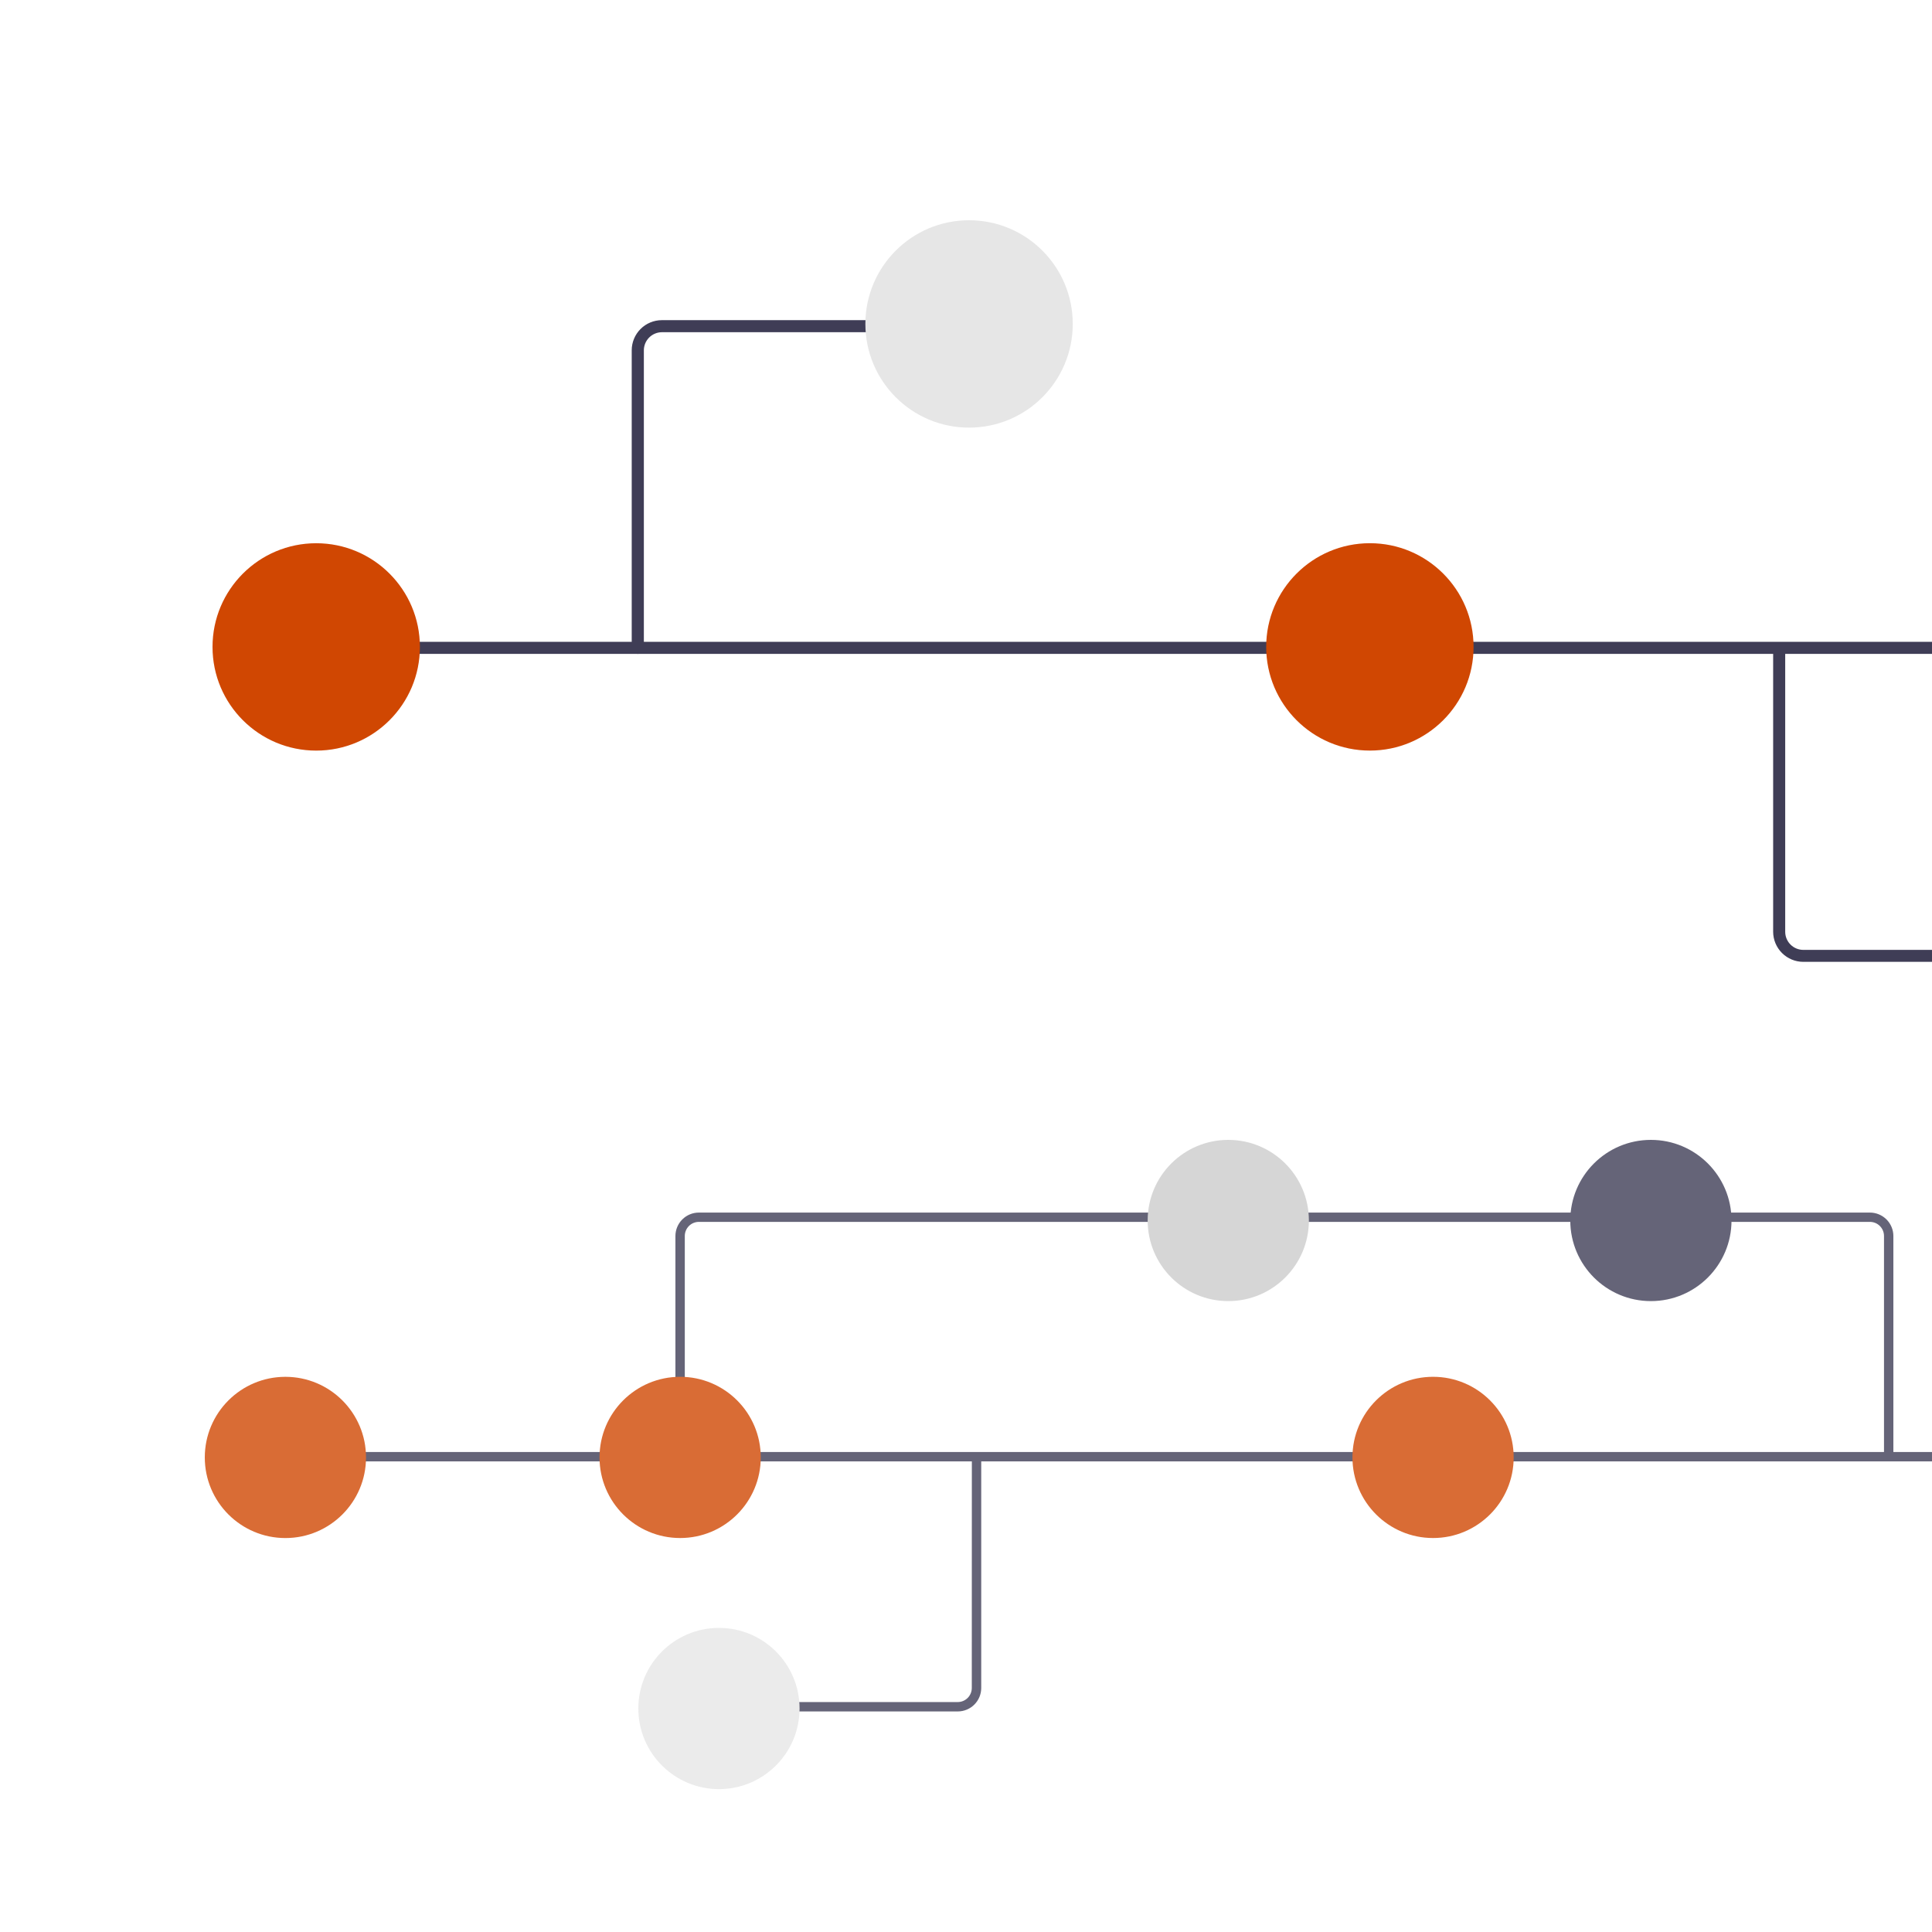
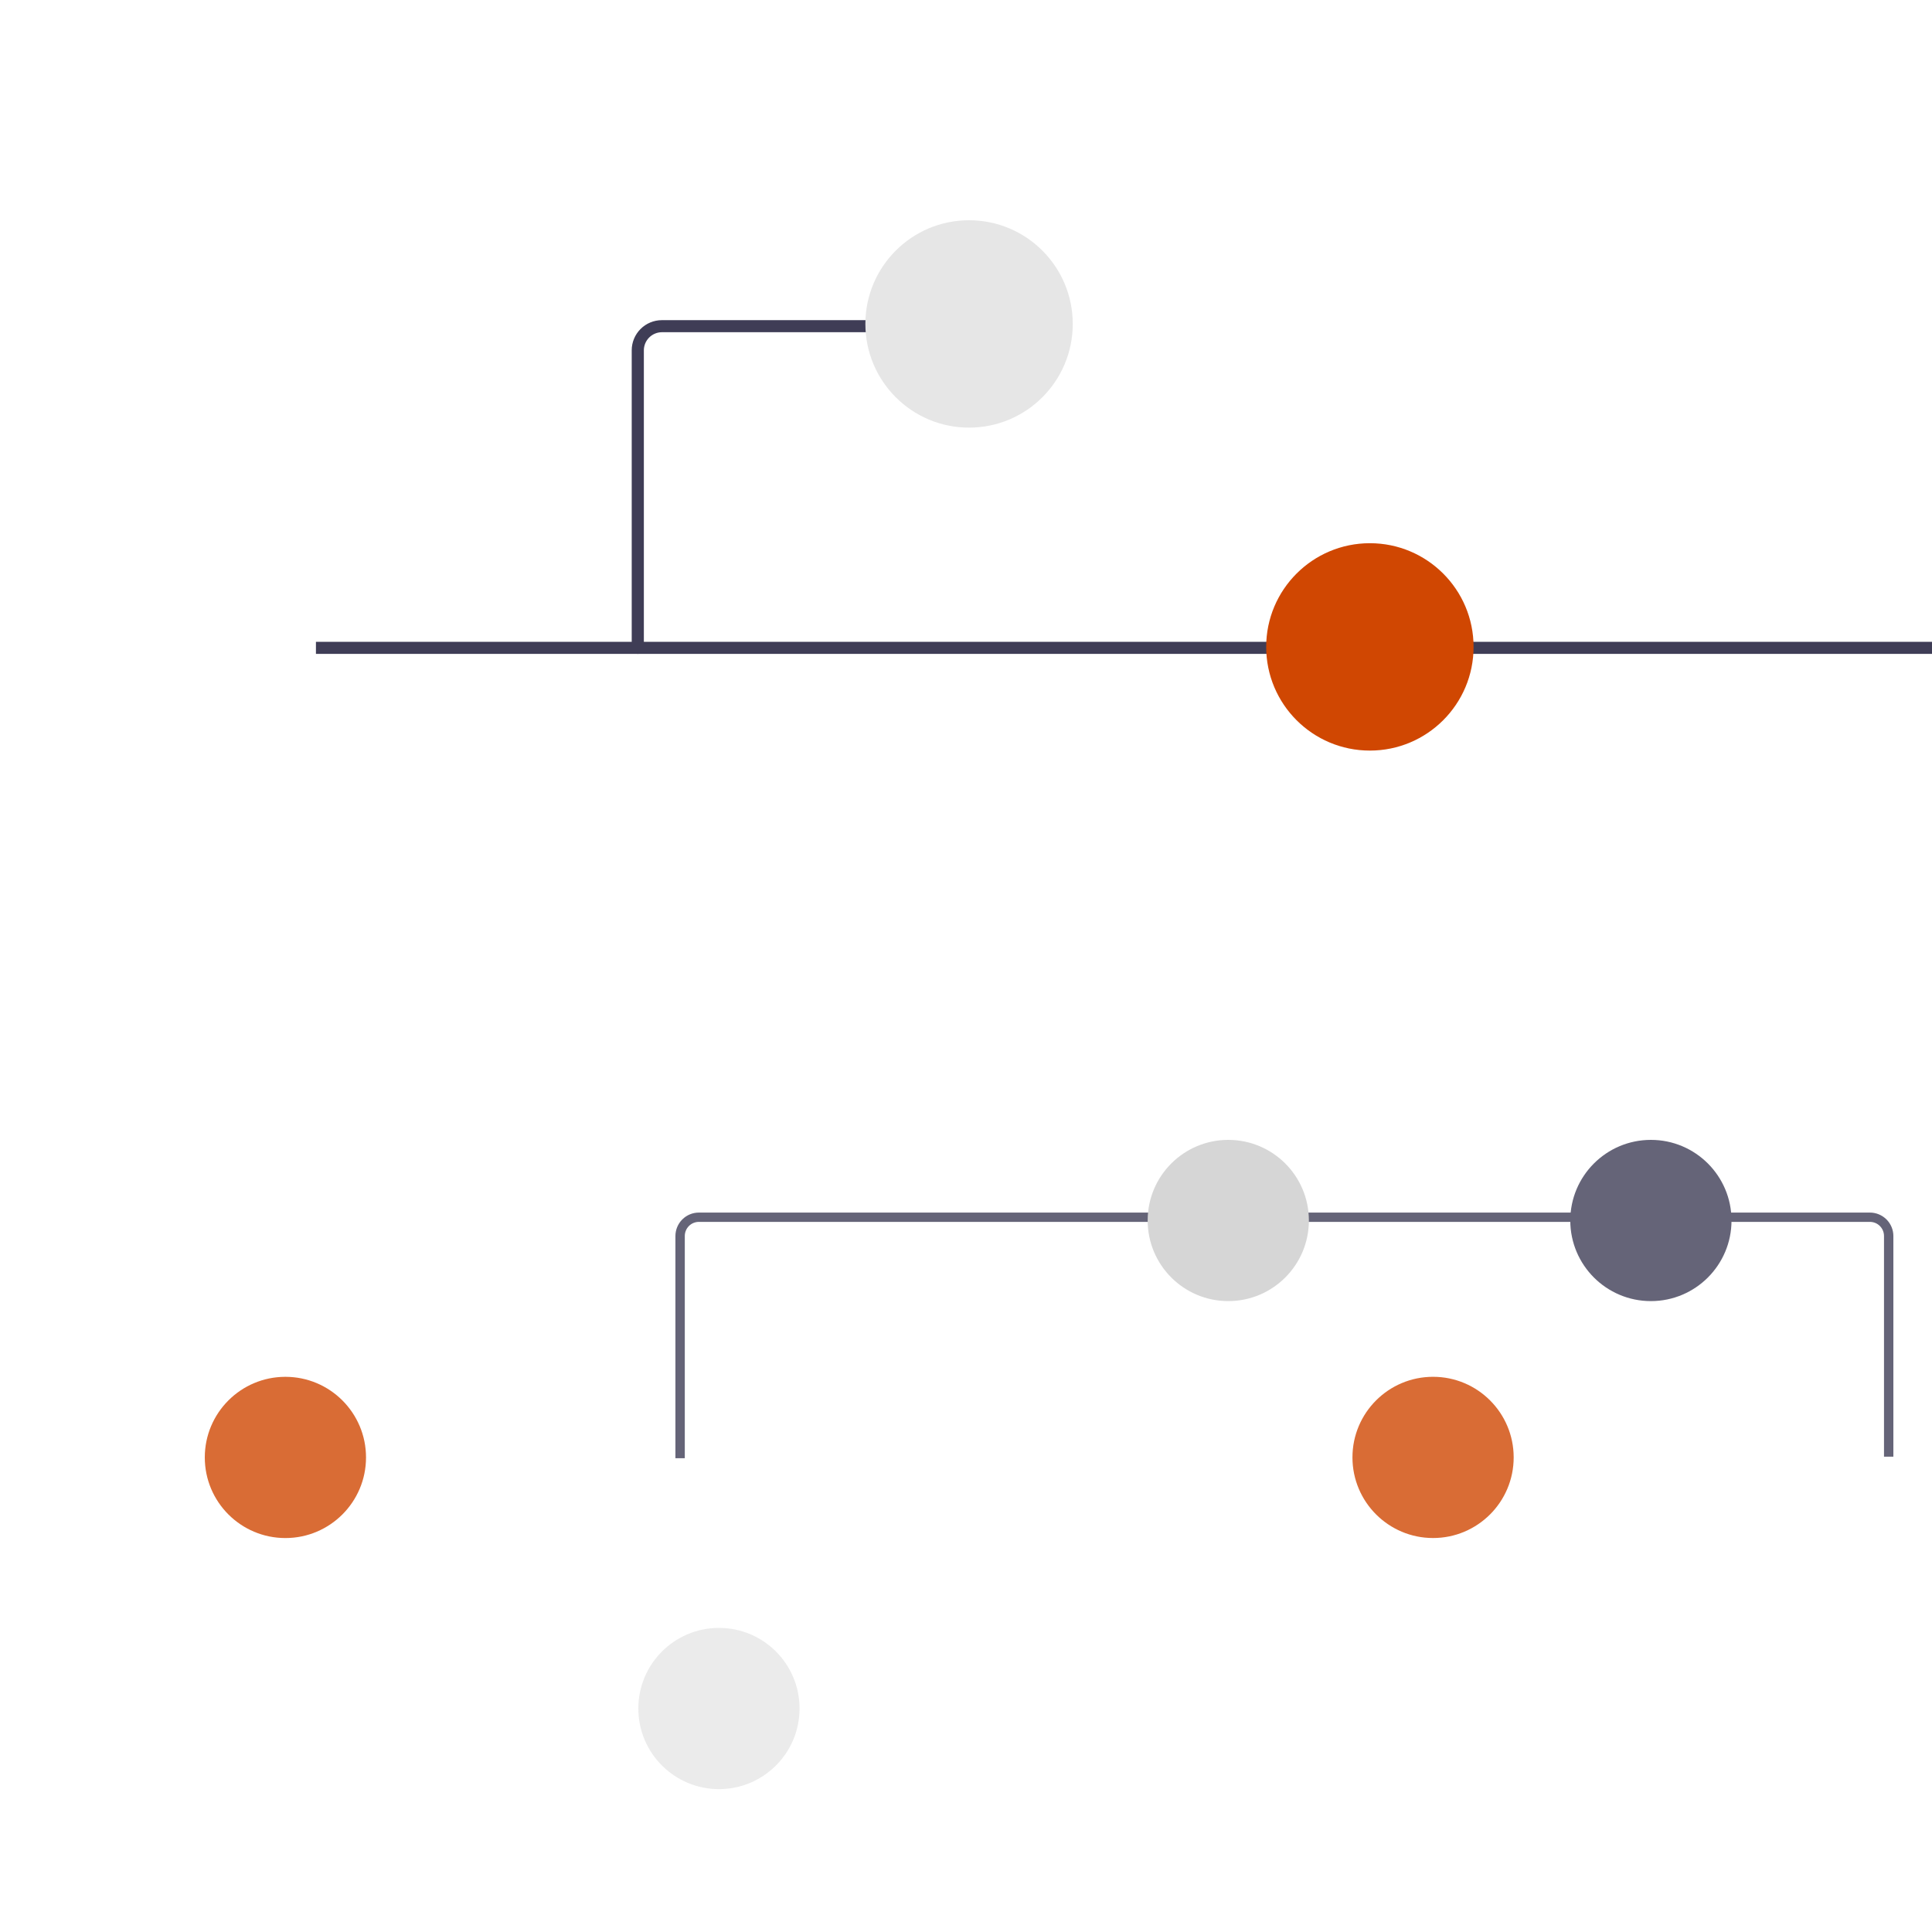
<svg xmlns="http://www.w3.org/2000/svg" width="500" height="500" viewBox="0 0 500 500" fill="none">
  <g clip-path="url(#clip0_114_578)">
    <g opacity="0.8">
      <path d="M180.868 313.814H483.941C485.548 313.817 487.089 314.456 488.226 315.593C489.362 316.729 490.002 318.27 490.004 319.877V376.986H487.577V319.862C487.576 318.896 487.193 317.971 486.51 317.289C485.828 316.606 484.902 316.223 483.937 316.222H180.864C179.899 316.223 178.973 316.606 178.291 317.289C177.609 317.971 177.225 318.896 177.224 319.862V377.387H174.797V319.862C174.804 318.256 175.446 316.718 176.583 315.584C177.721 314.451 179.262 313.814 180.868 313.814Z" fill="#3F3D56" />
-       <path d="M71.004 378.205H783.193V375.778H71.004V378.205Z" fill="#3F3D56" />
      <path d="M427.251 295C415.729 295 406.389 304.341 406.389 315.862C406.389 327.384 415.729 336.725 427.251 336.725C438.773 336.725 448.113 327.384 448.113 315.862C448.113 304.341 438.773 295 427.251 295Z" fill="#3F3D56" />
      <path d="M317.876 295C306.354 295 297.014 304.341 297.014 315.862C297.014 327.384 306.354 336.725 317.876 336.725C329.398 336.725 338.738 327.384 338.738 315.862C338.738 304.341 329.398 295 317.876 295Z" fill="#CCCCCC" />
      <path d="M370.876 356.315C359.354 356.315 350.014 365.655 350.014 377.177C350.014 388.699 359.354 398.039 370.876 398.039C382.398 398.039 391.738 388.699 391.738 377.177C391.738 365.655 382.398 356.315 370.876 356.315Z" fill="#D04702" />
      <path d="M73.862 356.32C62.34 356.32 53 365.661 53 377.183C53 388.705 62.34 398.045 73.862 398.045C85.384 398.045 94.725 388.705 94.725 377.183C94.725 365.661 85.384 356.32 73.862 356.32Z" fill="#D04702" />
-       <path d="M176.021 356.315C164.499 356.315 155.158 365.655 155.158 377.177C155.158 388.699 164.499 398.039 176.021 398.039C187.542 398.039 196.883 388.699 196.883 377.177C196.883 365.655 187.542 356.315 176.021 356.315Z" fill="#D04702" />
-       <path d="M251.515 376.99H253.941V436.855C253.939 438.463 253.3 440.003 252.164 441.14C251.027 442.276 249.486 442.916 247.879 442.918H188.842V440.491H247.859C248.824 440.49 249.749 440.106 250.432 439.424C251.114 438.742 251.498 437.816 251.499 436.851L251.515 376.99Z" fill="#3F3D56" />
      <path d="M186.064 421.299C174.542 421.299 165.201 430.639 165.201 442.161C165.201 453.683 174.542 463.023 186.064 463.023C197.585 463.023 206.926 453.683 206.926 442.161C206.926 430.639 197.585 421.299 186.064 421.299Z" fill="#E6E6E6" />
    </g>
-     <path d="M856.526 248.924L466.687 248.924C464.62 248.922 462.638 248.099 461.176 246.637C459.714 245.175 458.891 243.193 458.889 241.126V167.667H462.01V241.146C462.011 242.387 462.505 243.578 463.383 244.455C464.26 245.333 465.451 245.827 466.692 245.828L856.531 245.828C857.772 245.827 858.963 245.333 859.84 244.455C860.718 243.578 861.212 242.387 861.213 241.146V167.152H864.334V241.146C864.326 243.212 863.5 245.19 862.037 246.648C860.573 248.106 858.591 248.924 856.526 248.924Z" fill="#3F3D56" />
    <path d="M997.842 166.103L81.764 166.103V169.224L997.842 169.224V166.103Z" fill="#3F3D56" />
-     <path d="M81.835 194.257C96.655 194.257 108.67 182.243 108.67 167.423C108.67 152.602 96.655 140.588 81.835 140.588C67.014 140.588 55 152.602 55 167.423C55 182.243 67.014 194.257 81.835 194.257Z" fill="#D04702" />
    <path d="M354.524 194.251C369.345 194.251 381.359 182.236 381.359 167.416C381.359 152.595 369.345 140.581 354.524 140.581C339.704 140.581 327.689 152.595 327.689 167.416C327.689 182.236 339.704 194.251 354.524 194.251Z" fill="#D04702" />
    <path d="M165.049 169.219C164.635 169.219 164.238 169.054 163.945 168.762C163.652 168.469 163.488 168.072 163.488 167.658V90.654C163.491 88.587 164.313 86.605 165.775 85.143C167.237 83.681 169.219 82.858 171.286 82.856L247.225 82.856C247.639 82.856 248.036 83.02 248.329 83.313C248.621 83.605 248.786 84.002 248.786 84.416C248.786 84.83 248.621 85.227 248.329 85.52C248.036 85.812 247.639 85.977 247.225 85.977L171.312 85.977C170.07 85.978 168.88 86.472 168.003 87.35C167.125 88.227 166.631 89.418 166.63 90.659V167.663C166.63 168.077 166.465 168.474 166.173 168.767C165.88 169.059 165.483 169.224 165.069 169.224L165.049 169.219Z" fill="#3F3D56" />
    <path d="M250.794 110.67C265.614 110.67 277.628 98.655 277.628 83.835C277.628 69.014 265.614 57 250.794 57C235.973 57 223.959 69.014 223.959 83.835C223.959 98.655 235.973 110.67 250.794 110.67Z" fill="#E6E6E6" />
  </g>
  <defs>
    <clipPath id="clip0_114_578">
      <rect width="500" height="500" fill="white" />
    </clipPath>
  </defs>
</svg>